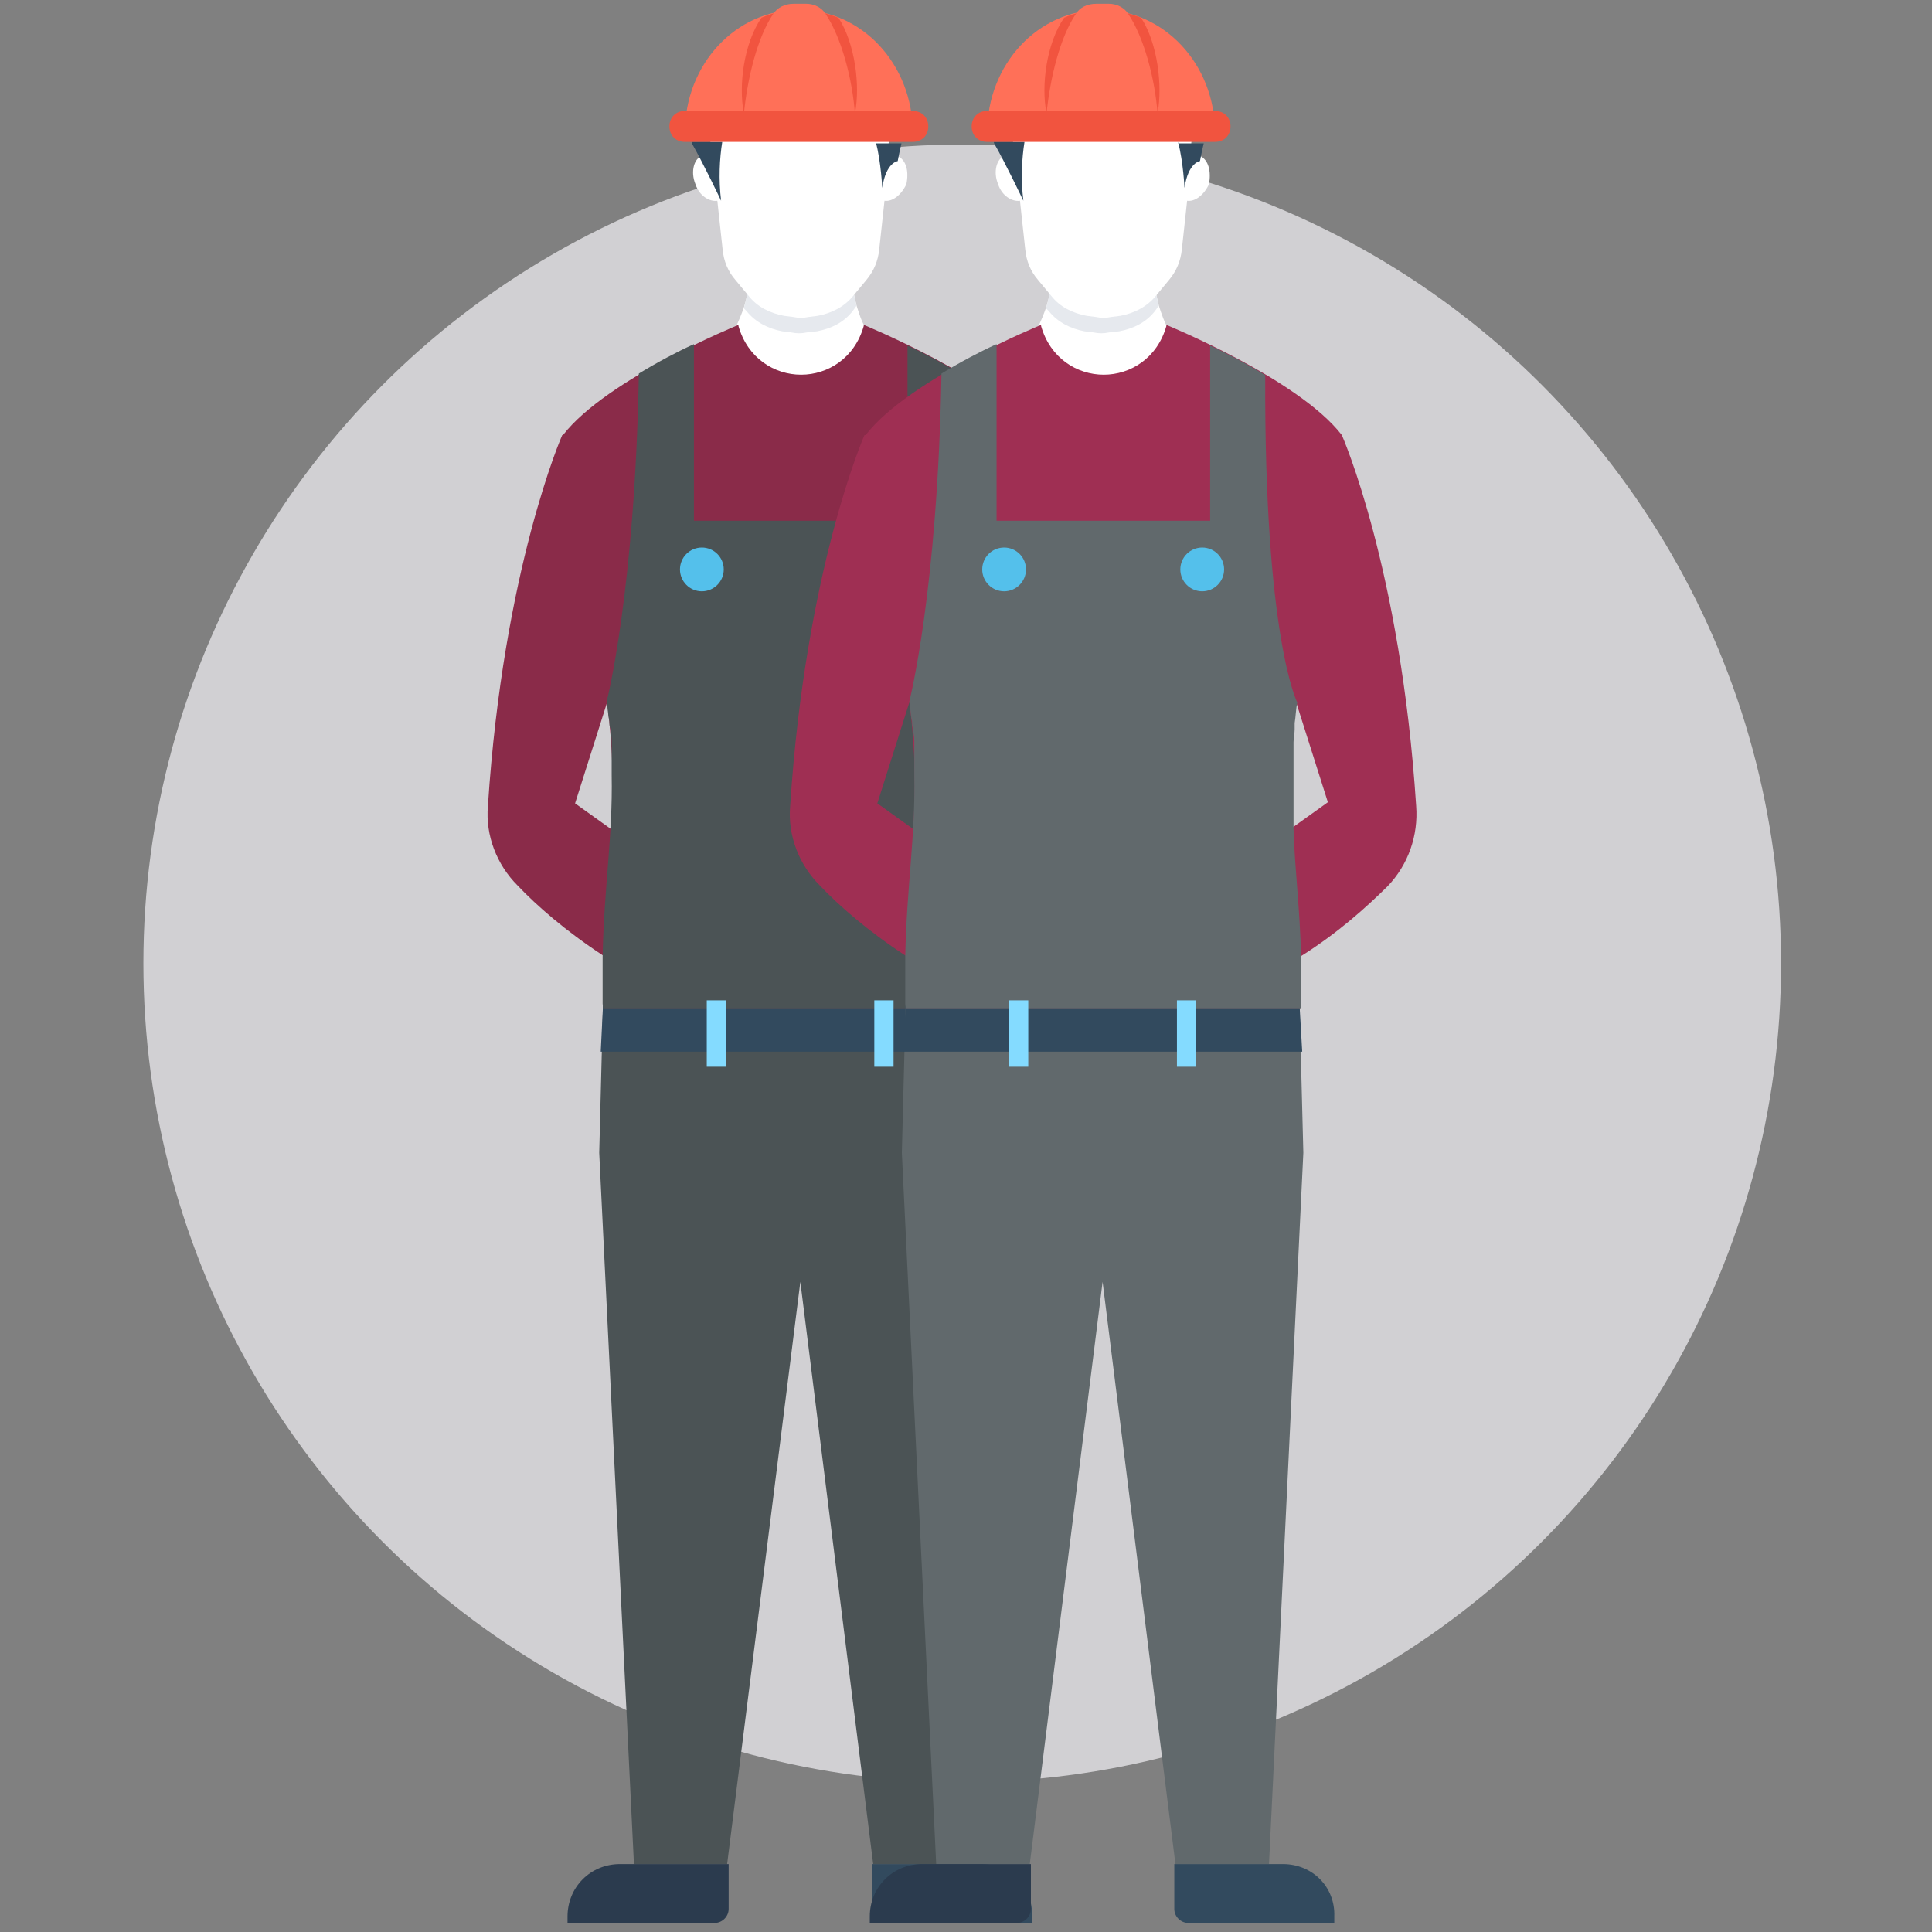
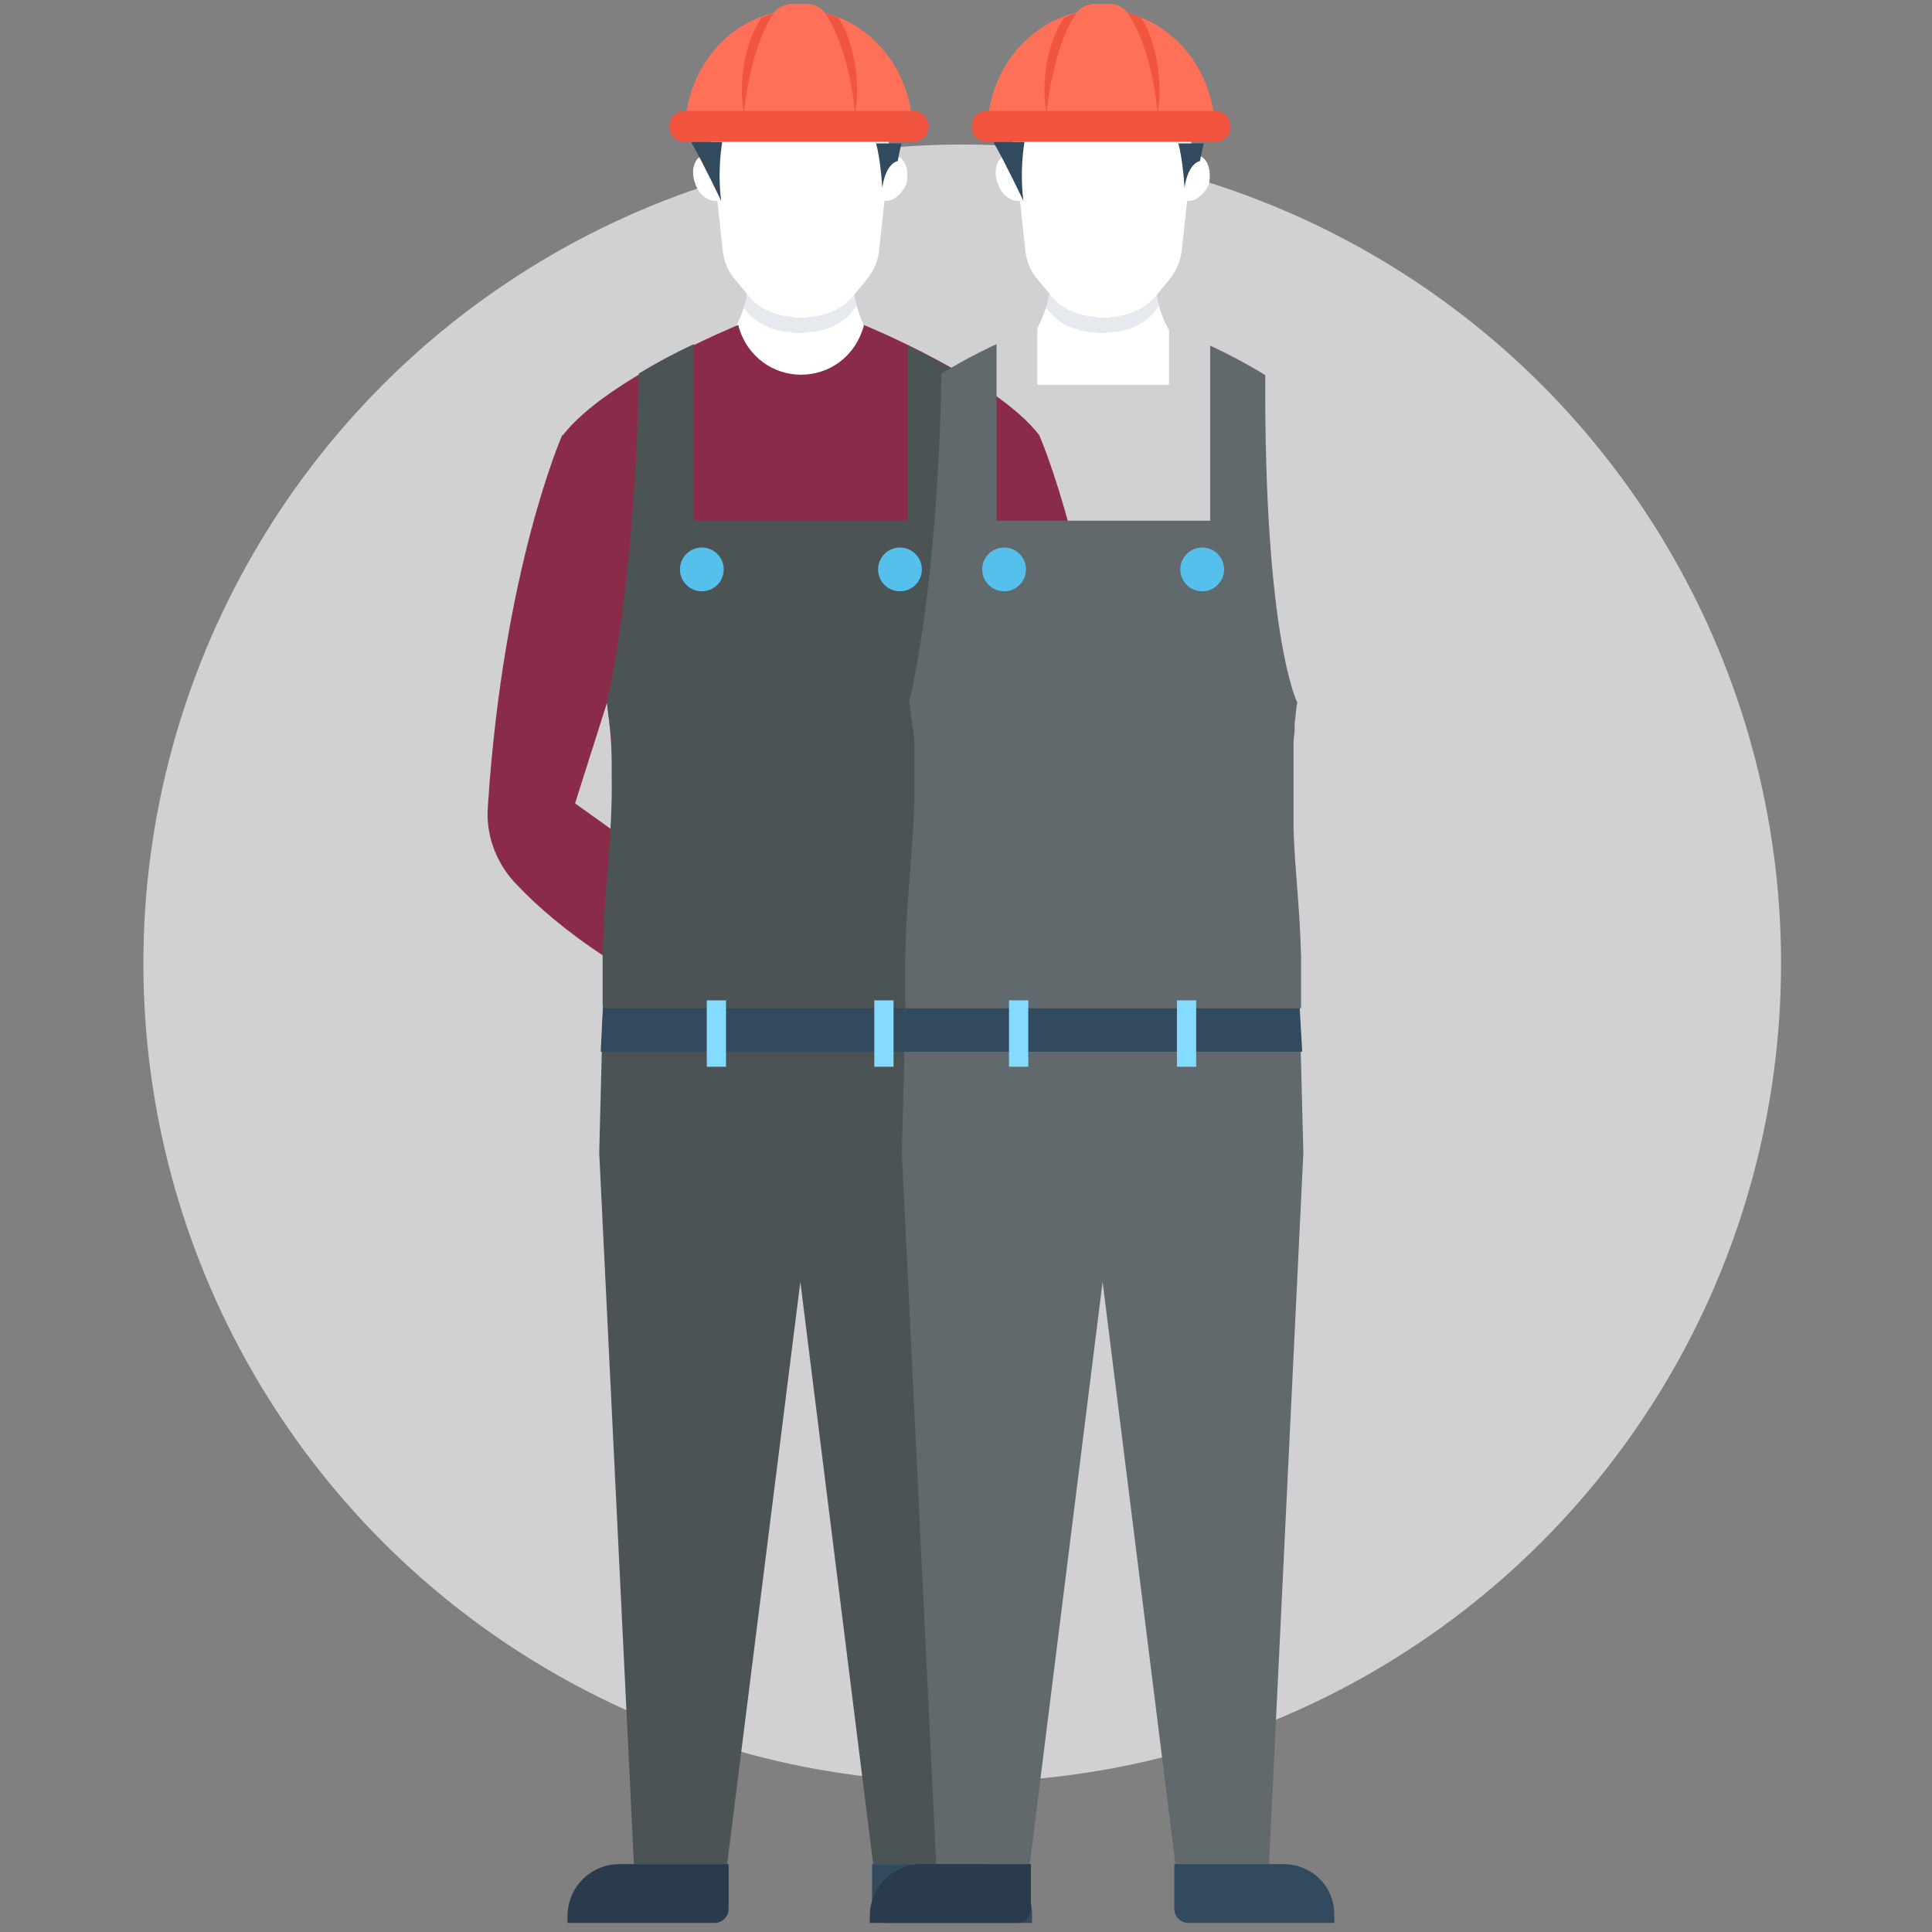
<svg xmlns="http://www.w3.org/2000/svg" version="1.1" id="Layer_1" x="0px" y="0px" viewBox="-49 141 512 512" enable-background="new -49 141 512 512" xml:space="preserve">
  <rect x="-49" y="141" width="512" height="512" fill="#808080" stroke="none" />
  <g>
    <circle fill="#D1D0D3" cx="206" cy="396.3" r="217" />
    <path fill="#62B2B7" d="M206,250.5L206,250.5L206,250.5z" />
    <path fill="#62B2B7" d="M206,250.5L206,250.5L206,250.5z" />
  </g>
  <g>
    <path fill="#FFFFFF" d="M163.1,250.5L163.1,250.5L163.1,250.5z" />
    <path fill="#FFFFFF" d="M178,222c-2-7.8-1.7-14.6-1.7-14.6l-13.2-0.7l0,0l0,0l0,0l0,0l-13.2,0.7c0,0,0.7,7.1-1.7,14.9   c-0.7,2-1.4,3.7-2.4,5.8V243h34.9v-14.6C179.3,226.4,178.7,224.1,178,222z" />
    <path fill="#FFFFFF" d="M163.1,250.5L163.1,250.5L163.1,250.5z" />
  </g>
  <polygon fill="#4B5355" points="110.8,407.5 109.8,446.5 119,635 143.7,635 163.1,480.7 182.4,635 207.1,635 216.3,446.5   215.3,407.5 " />
  <polygon fill="#324A5E" points="216,419.7 215.3,407.5 110.8,407.5 110.2,419.7 " />
  <path fill="#E6E9EE" d="M178,222l-1,1.4c-2.4,3.1-5.8,4.7-9.5,5.4l-2.7,0.3c-1.4,0.3-2.7,0.3-4.1,0l-2.4-0.3  c-3.7-0.7-7.1-2.4-9.5-5.4l-0.7-0.7c2.4-8.1,1.7-14.9,1.7-14.9l13.2-0.7l0,0l0,0l0,0l0,0l13.2,0.7C176.3,207.4,175.9,214.2,178,222z  " />
  <path fill="#FFFFFF" d="M188.8,182.3c-1-0.3-2-0.3-2.7,0.3l0.7-6.4H139l0.7,6.4c-1-0.3-2-0.7-2.7-0.3c-2,0.7-3.1,4.1-1.7,7.5  c1,3.1,3.7,4.7,5.8,4.4l1.4,12.9c0.3,3.1,1.4,5.8,3.4,8.1l3.4,4.1c2.4,3.1,5.8,4.7,9.5,5.4l2.4,0.3c1.4,0.3,2.7,0.3,4.1,0l2.4-0.3  c3.7-0.7,7.1-2.4,9.5-5.4l3.4-4.1c2-2.4,3.1-5.1,3.4-8.1l1.4-12.9c2,0.3,4.4-1.4,5.8-4.4C191.9,186.4,191.2,183.4,188.8,182.3z" />
  <g>
    <path fill="#324A5E" d="M142.4,178.6h-8.1v0.3c3.1,5.4,7.8,15.3,7.8,15.3C141.4,188.5,141.7,183,142.4,178.6z" />
    <path fill="#324A5E" d="M183.1,178.6c1.4,5.4,1.7,12.2,1.7,12.2c1-6.8,4.1-7.1,4.1-7.1c0.3-1.7,0.7-3.4,1-4.7h-6.8V178.6z" />
    <path fill="#324A5E" d="M210.9,635h-28.8v11.9c0,2,1.7,3.7,3.7,3.7h38.7v-1.7C224.8,641.1,218.7,635,210.9,635z" />
  </g>
  <path fill="#2B3B4E" d="M115.3,635h28.8v11.9c0,2-1.7,3.7-3.7,3.7h-39v-1.7C101.4,641.1,107.5,635,115.3,635z" />
  <path fill="#FFD05B" d="M151.5,397l-2-0.7l2.4-4.4l1.4,1C155.6,394.3,154.2,397.7,151.5,397z" />
  <path fill="#8A2B49" d="M246.1,354.6c-4.1-63.1-19.7-98.3-19.7-98.3s0,0.3,0,0.7c0-0.3,0-0.7,0-0.7c-11.5-14.9-46.5-29.2-46.5-29.2  v0.3c-2.4,8.5-9.5,12.9-16.6,12.9c-7.1,0-14.2-4.4-16.6-12.9v-0.3c0,0-34.9,14.2-46.5,29.2H100c0,0-15.6,35.3-19.7,98.3  c-0.7,7.8,2.4,15.6,7.8,21c5.1,5.4,12.9,12.2,22.7,18.6c0,0,0.3,0,0.3,0.3c0,4.1,0,8.5,0,13.6h104.4c0-5.1,0-9.5,0-13.6l0,0  c10.2-6.4,17.6-13.2,23.1-18.6C244.1,370.2,246.8,362.4,246.1,354.6z M103.4,353.9l8.5-26.8c1.7,13.6,1.7,23.7,1,33.6L103.4,353.9z   M213.2,360.4c-0.7-9.8-0.7-20,1-33.6c0,0,0,0,0-0.3c0,0,0,0,0,0.3l8.5,26.8L213.2,360.4z" />
  <path fill="#4B5355" d="M110.8,408.2h104.8c0-2.4,0-4.7,0-7.1v-0.3c0-2,0-4.1,0-6.1l0,0c-0.3-13.2-1.7-23.4-2-34.2l0,0l0,0  c0-1,0-2.4,0-3.4c0-0.3,0-0.3,0-0.7c0-3.1,0-6.1,0-9.2c0-0.7,0-1.7,0-2.4c0-0.7,0-1.4,0-2c0-1,0-2,0-3.1c0-0.7,0-1.4,0-2  c0-1,0.3-2.4,0.3-3.4c0-0.7,0-1,0-1.7c0.3-1.7,0.3-3.7,0.7-5.4c0,0-8.8-17-8.5-86.8c-5.1-3.1-10.2-5.8-14.6-7.8V279h-56.6v-46.8  c-4.4,2-9.5,4.7-14.6,7.8c-1,57.6-8.5,86.8-8.5,86.8l0,0l0,0v0.3c0.3,1.7,0.3,3.4,0.7,5.1c0,0.7,0,1.4,0.3,2c0,1,0.3,2,0.3,3.1  c0,0.7,0,1.4,0,2c0,1,0,1.7,0,2.7c0,0.7,0,1.7,0,2.4c0,0.7,0,1.4,0,2c0.3,16.6-2,29.2-2.4,48.1c0,1.7,0,3.7,0,5.4c0,0.3,0,0.7,0,1  c0,2,0,4.1,0,6.1C110.8,407.8,110.8,407.8,110.8,408.2z" />
  <g>
    <path fill="#2C9984" d="M146.5,227.1" />
    <path fill="#2C9984" d="M179.7,227.1" />
  </g>
  <g>
    <circle fill="#54C0EB" cx="189.5" cy="291.9" r="5.8" />
    <circle fill="#54C0EB" cx="137" cy="291.9" r="5.8" />
  </g>
  <path fill="#FF7058" d="M192.9,176.2c0,0.3,0,0.3,0,0.7c-9.2-2-19.3-2.7-30.2-2.7c-10.9,0-21,0.7-30.2,2.7c0-0.3,0-0.3,0-0.7  c0-18.3,13.6-32.6,30.2-32.6S192.9,157.9,192.9,176.2z" />
  <path fill="#F1543F" d="M177.6,170.8h-29.5c-1.4-7.1,0-18.3,4.7-25.1c3.1-1.4,6.4-2,10.2-2s6.8,0.7,10.2,2  C177.6,152.5,179,163.7,177.6,170.8z" />
  <path fill="#FF7058" d="M155.9,144.7c-4.1,6.1-6.8,16.6-7.8,26.8h29.5c-0.7-9.8-3.7-20.7-7.8-26.8c-1-1.7-3.1-2.7-5.1-2.7h-3.4  C159,142,157,143,155.9,144.7z" />
  <path fill="#F1543F" d="M192.9,178.6h-60.4c-2.4,0-4.1-1.7-4.1-4.1l0,0c0-2.4,1.7-4.1,4.1-4.1h60.4c2.4,0,4.1,1.7,4.1,4.1l0,0  C197,176.9,195.3,178.6,192.9,178.6z" />
  <g>
    <rect x="182.7" y="406.1" fill="#84DBFF" width="5.1" height="17.6" />
    <rect x="138.3" y="406.1" fill="#84DBFF" width="5.1" height="17.6" />
  </g>
  <g>
    <path fill="#FFFFFF" d="M243.2,250.5L243.2,250.5L243.2,250.5z" />
    <path fill="#FFFFFF" d="M258.1,222c-2-7.8-1.7-14.6-1.7-14.6l-13.2-0.7l0,0l0,0l0,0l0,0l-13.2,0.7c0,0,0.7,7.1-1.7,14.9   c-0.7,2-1.4,3.7-2.4,5.8V243h34.9v-14.6C259.5,226.4,258.8,224.1,258.1,222z" />
    <path fill="#FFFFFF" d="M243.2,250.5L243.2,250.5L243.2,250.5z" />
  </g>
  <polygon fill="#61696C" points="191,407.5 190,446.5 199.1,635 223.9,635 243.2,480.7 262.5,635 287.3,635 296.4,446.5 295.4,407.5   " />
  <polygon fill="#324A5E" points="296.1,419.7 295.4,407.5 191,407.5 190.3,419.7 " />
  <path fill="#E6E9EE" d="M258.1,222l-1,1.4c-2.4,3.1-5.8,4.7-9.5,5.4l-2.7,0.3c-1.4,0.3-2.7,0.3-4.1,0l-2.4-0.3  c-3.7-0.7-7.1-2.4-9.5-5.4l-0.7-0.7c2.4-8.1,1.7-14.9,1.7-14.9l13.2-0.7l0,0l0,0l0,0l0,0l13.2,0.7  C256.4,207.4,256.1,214.2,258.1,222z" />
  <path fill="#FFFFFF" d="M269,182.3c-1-0.3-2-0.3-2.7,0.3l0.7-6.4h-47.8l0.7,6.4c-1-0.3-2-0.7-2.7-0.3c-2,0.7-3.1,4.1-1.7,7.5  c1,3.1,3.7,4.7,5.8,4.4l1.4,12.9c0.3,3.1,1.4,5.8,3.4,8.1l3.4,4.1c2.4,3.1,5.8,4.7,9.5,5.4l2.4,0.3c1.4,0.3,2.7,0.3,4.1,0l2.4-0.3  c3.7-0.7,7.1-2.4,9.5-5.4l3.4-4.1c2-2.4,3.1-5.1,3.4-8.1l1.4-12.9c2,0.3,4.4-1.4,5.8-4.4C272,186.4,271.3,183.4,269,182.3z" />
  <g>
    <path fill="#324A5E" d="M222.5,178.6h-8.1v0.3c3.1,5.4,7.8,15.3,7.8,15.3C221.5,188.5,221.8,183,222.5,178.6z" />
    <path fill="#324A5E" d="M263.2,178.6c1.4,5.4,1.7,12.2,1.7,12.2c1-6.8,4.1-7.1,4.1-7.1c0.3-1.7,0.7-3.4,1-4.7h-6.8V178.6z" />
    <path fill="#324A5E" d="M291,635h-28.8v11.9c0,2,1.7,3.7,3.7,3.7h38.7v-1.7C304.9,641.1,298.8,635,291,635z" />
  </g>
  <path fill="#2B3B4E" d="M195.4,635h28.8v11.9c0,2-1.7,3.7-3.7,3.7h-39v-1.7C181.5,641.1,187.6,635,195.4,635z" />
-   <path fill="#FFD05B" d="M231.7,397l-2-0.7l2.4-4.4l1.4,1C235.7,394.3,234.4,397.7,231.7,397z" />
-   <path fill="#9F2F53" d="M326.3,354.6c-4.1-63.1-19.7-98.3-19.7-98.3s0,0.3,0,0.7c0-0.3,0-0.7,0-0.7c-11.5-14.9-46.5-29.2-46.5-29.2  v0.3c-2.4,8.5-9.5,12.9-16.6,12.9s-14.2-4.4-16.6-12.9v-0.3c0,0-34.9,14.2-46.5,29.2h-0.3c0,0-15.6,35.3-19.7,98.3  c-0.7,7.8,2.4,15.6,7.8,21c5.1,5.4,12.9,12.2,22.7,18.6c0,0,0.3,0,0.3,0.3c0,4.1,0,8.5,0,13.6h104.4c0-5.1,0-9.5,0-13.6l0,0  c10.2-6.4,17.6-13.2,23.1-18.6C324.2,370.2,326.9,362.4,326.3,354.6z M183.5,353.9l8.5-26.8c1.7,13.6,1.7,23.7,1,33.6L183.5,353.9z   M293.4,360.4c-0.7-9.8-0.7-20,1-33.6c0,0,0,0,0-0.3c0,0,0,0,0,0.3l8.5,26.8L293.4,360.4z" />
  <path fill="#61696C" d="M191,408.2h104.8c0-2.4,0-4.7,0-7.1v-0.3c0-2,0-4.1,0-6.1l0,0c-0.3-13.2-1.7-23.4-2-34.2l0,0l0,0  c0-1,0-2.4,0-3.4c0-0.3,0-0.3,0-0.7c0-3.1,0-6.1,0-9.2c0-0.7,0-1.7,0-2.4c0-0.7,0-1.4,0-2c0-1,0-2,0-3.1c0-0.7,0-1.4,0-2  c0-1,0.3-2.4,0.3-3.4c0-0.7,0-1,0-1.7c0.3-1.7,0.3-3.7,0.7-5.4c0,0-8.8-17-8.5-86.8c-5.1-3.1-10.2-5.8-14.6-7.8V279h-56.6v-46.8  c-4.4,2-9.5,4.7-14.6,7.8c-1,57.6-8.5,86.8-8.5,86.8l0,0l0,0v0.3c0.3,1.7,0.3,3.4,0.7,5.1c0,0.7,0,1.4,0.3,2c0,1,0.3,2,0.3,3.1  c0,0.7,0,1.4,0,2c0,1,0,1.7,0,2.7c0,0.7,0,1.7,0,2.4c0,0.7,0,1.4,0,2c0.3,16.6-2,29.2-2.4,48.1c0,1.7,0,3.7,0,5.4c0,0.3,0,0.7,0,1  c0,2,0,4.1,0,6.1C191,407.8,191,407.8,191,408.2z" />
  <g>
    <path fill="#2C9984" d="M226.6,227.1" />
    <path fill="#2C9984" d="M259.8,227.1" />
  </g>
  <g>
    <circle fill="#54C0EB" cx="269.6" cy="291.9" r="5.8" />
    <circle fill="#54C0EB" cx="217.1" cy="291.9" r="5.8" />
  </g>
  <path fill="#FF7058" d="M273,176.2c0,0.3,0,0.3,0,0.7c-9.2-2-19.3-2.7-30.2-2.7s-21,0.7-30.2,2.7c0-0.3,0-0.3,0-0.7  c0-18.3,13.6-32.6,30.2-32.6S273,157.9,273,176.2z" />
  <path fill="#F1543F" d="M257.8,170.8h-29.5c-1.4-7.1,0-18.3,4.7-25.1c3.1-1.4,6.4-2,10.2-2s6.8,0.7,10.2,2  C257.8,152.5,259.1,163.7,257.8,170.8z" />
  <path fill="#FF7058" d="M236.1,144.7c-4.1,6.1-6.8,16.6-7.8,26.8h29.5c-0.7-9.8-3.7-20.7-7.8-26.8c-1-1.7-3.1-2.7-5.1-2.7h-3.4  C239.1,142,237.1,143,236.1,144.7z" />
  <path fill="#F1543F" d="M273,178.6h-60.4c-2.4,0-4.1-1.7-4.1-4.1l0,0c0-2.4,1.7-4.1,4.1-4.1H273c2.4,0,4.1,1.7,4.1,4.1l0,0  C277.1,176.9,275.4,178.6,273,178.6z" />
  <g>
    <rect x="262.9" y="406.1" fill="#84DBFF" width="5.1" height="17.6" />
    <rect x="218.4" y="406.1" fill="#84DBFF" width="5.1" height="17.6" />
  </g>
</svg>